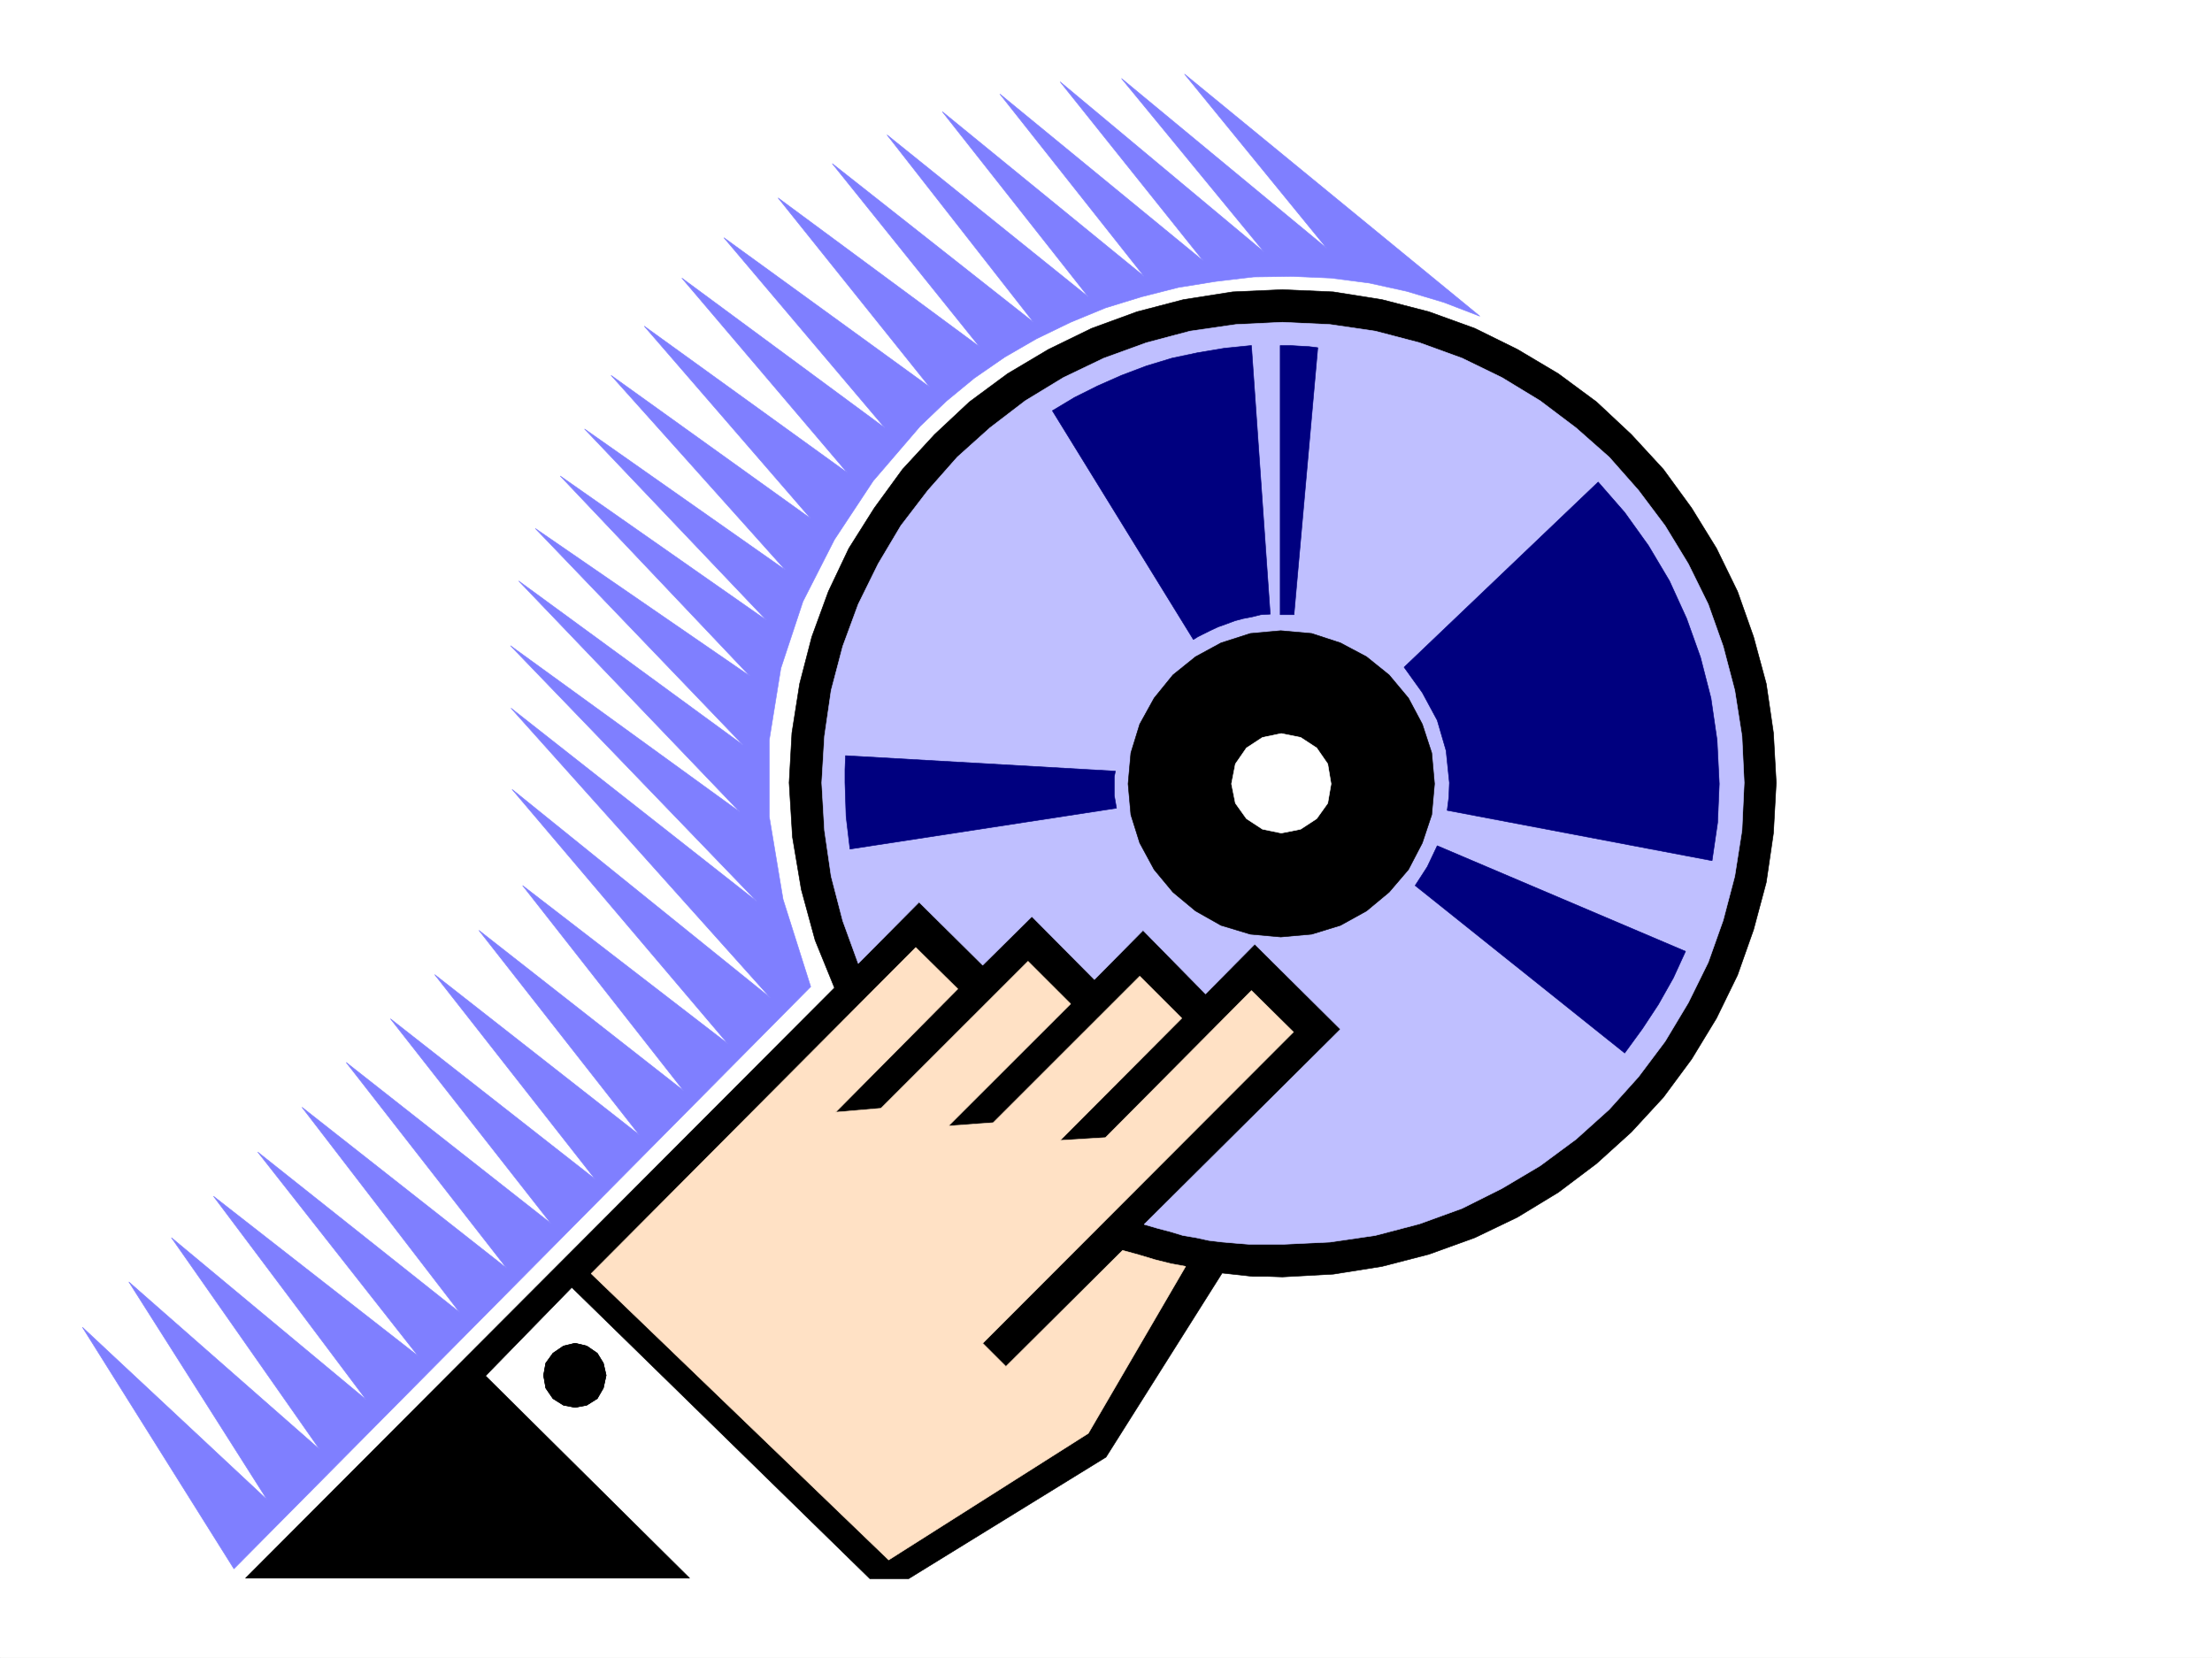
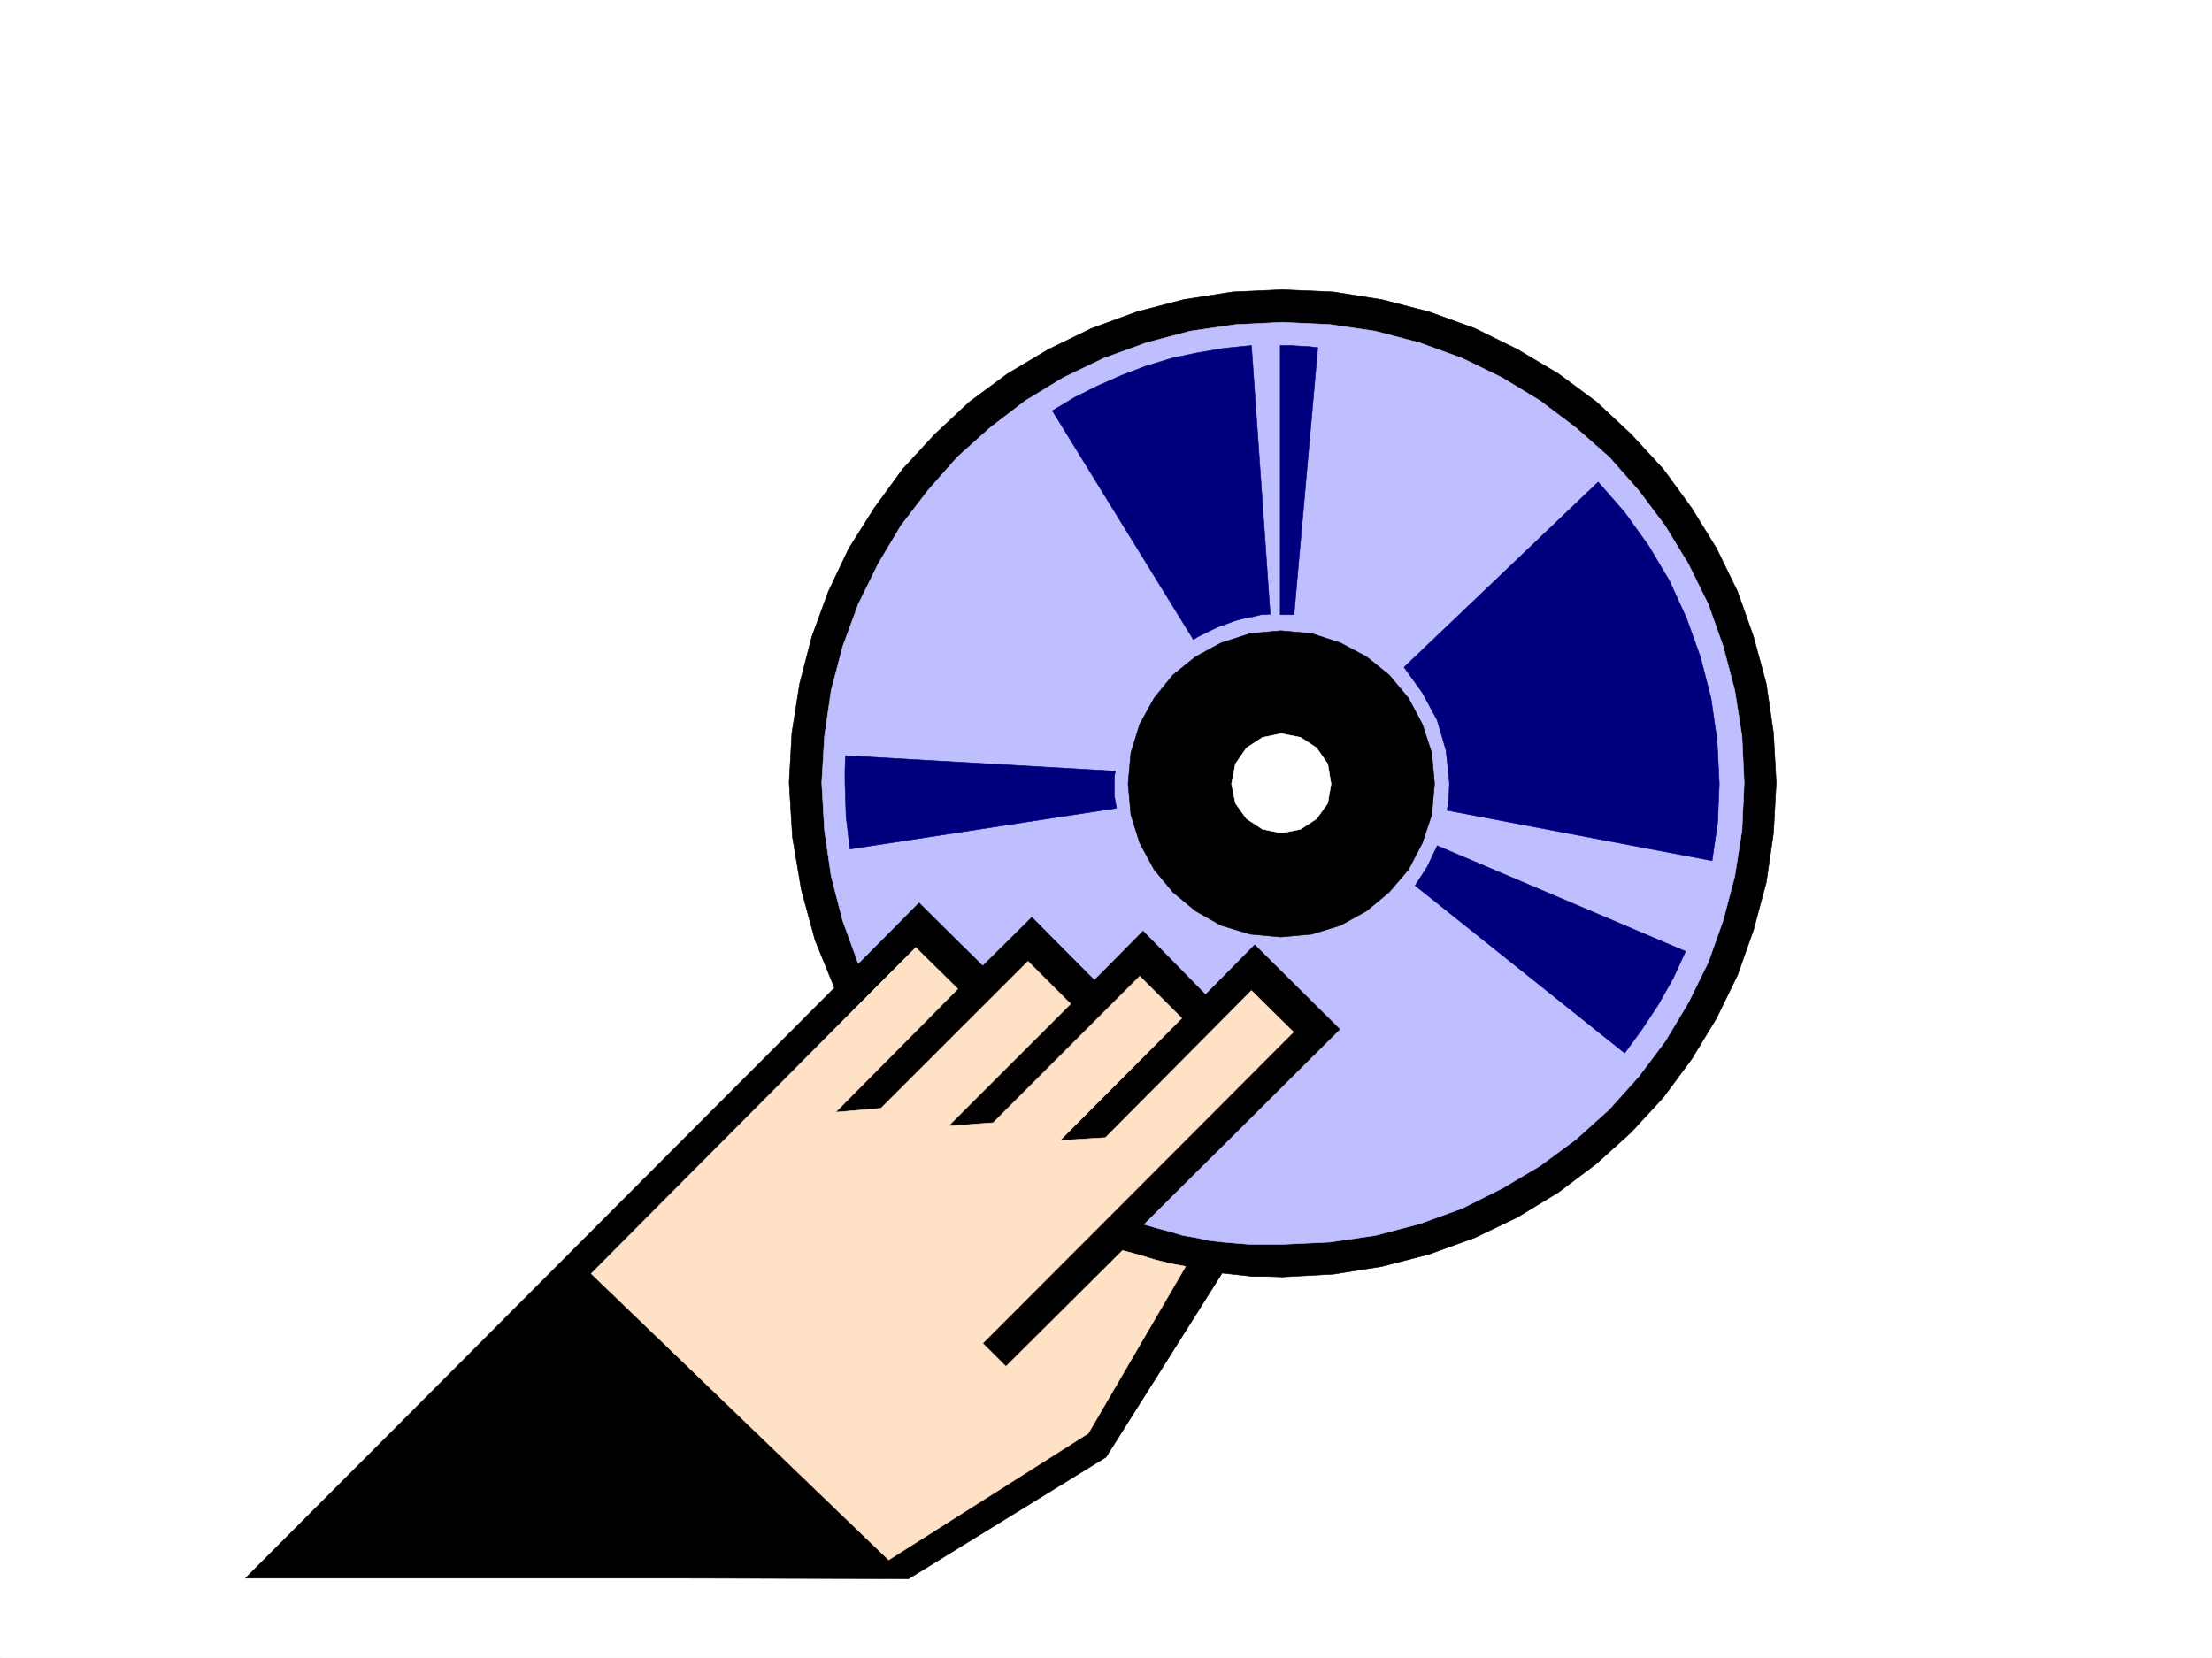
<svg xmlns="http://www.w3.org/2000/svg" width="2997.016" height="2246.297">
  <rect width="100%" height="100%" fill="#333333" stroke="none" />
  <defs>
    <clipPath id="a">
      <path d="M0 0h2997v2244.137H0Zm0 0" />
    </clipPath>
  </defs>
  <path fill="#fff" d="M0 2246.297h2997.016V0H0Zm0 0" />
  <g clip-path="url(#a)" transform="translate(0 2.16)">
    <path fill="#fff" fill-rule="evenodd" stroke="#fff" stroke-linecap="square" stroke-linejoin="bevel" stroke-miterlimit="10" stroke-width=".743" d="M.742 2244.137h2995.531V-2.16H.743Zm0 0" />
  </g>
-   <path fill-rule="evenodd" stroke="#000" stroke-linecap="square" stroke-linejoin="bevel" stroke-miterlimit="10" stroke-width=".743" d="m1231.023 2139.16 267.485-164.766 157.34-249.417 20.996 2.265 20.215 2.23h19.468l21 .743 68.934-3.754 65.922-10.48 63.691-16.462 62.172-22.48 57.711-27.723 55.441-33.703 51.692-38.945 47.195-42.695 43.477-47.196 38.203-51.652 33.703-55.441 28.504-58.418 21.7-61.426 17.245-64.395 9.735-66.668 3.754-68.191-3.754-67.406-9.735-66.664-17.246-63.657-21.7-61.425-28.503-58.418-33.703-54.66-38.203-52.434-43.477-47.192-47.195-44.183-51.692-38.203-55.441-32.961-57.71-28.465-62.173-22.48-63.691-16.461-65.922-10.48-68.934-3.013-67.449 3.012-66.664 10.48-62.953 16.461-61.426 22.481-58.453 28.465-55.445 32.96-51.692 38.204-47.191 44.183-43.48 47.192-38.2 52.433-34.488 54.66-27.719 58.419-22.445 61.425-16.5 63.657-10.48 66.664-3.75 67.406 4.495 73.43 11.965 71.164 18.766 68.894 26.2 64.399-797.954 799.945h601.668l-276.473-274.129 116.868-119.844 403.863 394.715zm0 0" />
+   <path fill-rule="evenodd" stroke="#000" stroke-linecap="square" stroke-linejoin="bevel" stroke-miterlimit="10" stroke-width=".743" d="m1231.023 2139.16 267.485-164.766 157.34-249.417 20.996 2.265 20.215 2.23h19.468l21 .743 68.934-3.754 65.922-10.48 63.691-16.462 62.172-22.48 57.711-27.723 55.441-33.703 51.692-38.945 47.195-42.695 43.477-47.196 38.203-51.652 33.703-55.441 28.504-58.418 21.7-61.426 17.245-64.395 9.735-66.668 3.754-68.191-3.754-67.406-9.735-66.664-17.246-63.657-21.7-61.425-28.503-58.418-33.703-54.66-38.203-52.434-43.477-47.192-47.195-44.183-51.692-38.203-55.441-32.961-57.71-28.465-62.173-22.48-63.691-16.461-65.922-10.48-68.934-3.013-67.449 3.012-66.664 10.48-62.953 16.461-61.426 22.481-58.453 28.465-55.445 32.96-51.692 38.204-47.191 44.183-43.48 47.192-38.2 52.433-34.488 54.66-27.719 58.419-22.445 61.425-16.5 63.657-10.48 66.664-3.75 67.406 4.495 73.43 11.965 71.164 18.766 68.894 26.2 64.399-797.954 799.945h601.668zm0 0" />
  <path fill="#bfbfff" fill-rule="evenodd" stroke="#bfbfff" stroke-linecap="square" stroke-linejoin="bevel" stroke-miterlimit="10" stroke-width=".743" d="m1550.2 1659.05 17.984 5.243 17.242 4.496 17.242 5.238 17.95 3.012 17.241 3.754 18.73 2.227 17.985 1.527 18.73 1.484h44.223l64.434-3.012 61.43-8.992 59.937-15.718 57.711-20.957 53.922-26.98 51.726-30.692 48.68-35.973 44.965-40.43 39.688-44.183 35.972-47.934 31.477-52.433 26.976-54.704 20.215-56.93 15.758-59.898 9.734-62.172 3.012-64.437-3.012-62.91-9.734-62.168-15.758-59.903-20.215-56.93-26.976-54.698-31.477-51.653-35.973-47.937-39.687-44.965-44.965-39.688-48.68-36.714-51.726-31.434-53.922-26.238-57.71-20.957-59.938-15.72-61.43-8.991-64.434-3.012-62.953 3.012-62.168 8.992-59.199 15.719-57.71 20.957-54.7 26.238-51.691 31.434-47.938 36.714-44.223 39.688-39.683 44.965-36.715 47.937-30.734 51.653-26.977 54.699-20.961 56.93-15.758 59.902-8.992 62.168-3.754 62.91 3.754 64.437 8.992 62.172 15.758 60.641 20.961 57.676 82.422-83.13 86.176 85.395 66.664-65.922 84.691 85.395 65.922-66.664 84.652 86.137 66.703-67.41 116.13 115.343zm0 0" />
  <path fill="#00007f" fill-rule="evenodd" stroke="#00007f" stroke-linecap="square" stroke-linejoin="bevel" stroke-miterlimit="10" stroke-width=".743" d="m2165.36 653.125 35.93 41.215 32.218 44.926 28.504 47.933 23.226 50.95 18.73 52.433 14.231 55.402 8.25 56.93 2.973 59.2-2.23 52.433-7.505 51.648-358.902-68.148 2.27-17.988.742-19.473-4.496-43.438-12.004-41.171-20.215-37.461-24.71-34.446zM1734.516 832.91h18.726l32.219-361.793-11.965-1.488-13.488-.742-12.004-.742h-13.488zm-105.649 26.938-5.984 3.011-5.98 3.754-191.083-310.101 29.989-17.989 31.476-15.718 32.219-14.23 33.703-12.747 34.45-10.48 35.226-7.47 35.972-6.019 36.715-3.714 25.457 364.02-12.75.745-11.965 2.969-12 2.27-11.222 3.011-12.004 4.496-10.48 3.715-11.22 5.238zm-116.129 235.226-3.008-17.242v-25.457l1.524-7.504-365.664-20.96-.742 18.73v17.945l1.523 45.71 5.242 44.184zm434.559 50.906 336.418 143.07-16.461 35.97-20.254 35.933-21.703 32.961-24.008 32.961-283.941-226.973 8.25-12.707 8.21-12.75 6.762-14.23zm0 0" />
  <path fill-rule="evenodd" stroke="#000" stroke-linecap="square" stroke-linejoin="bevel" stroke-miterlimit="10" stroke-width=".743" d="m1735.258 854.61 41.953 3.753 38.984 12.746 35.23 18.73 30.692 24.712 26.238 31.433 18.727 35.23 12.746 38.946 3.754 41.953-3.754 41.914-12.746 38.2-18.727 35.972-26.238 30.695-30.691 25.493-35.23 19.472-38.985 11.965-41.953 3.754-41.211-3.754-39.688-11.965-34.484-19.472-30.695-25.492-25.493-30.696-19.472-35.972-12.004-38.2-3.754-41.914 3.754-41.953 12.004-38.945 19.473-35.23 25.492-31.434 30.695-24.711 34.484-18.73 39.688-12.747zm0 0" />
-   <path fill="#7f7fff" fill-rule="evenodd" stroke="#7f7fff" stroke-linecap="square" stroke-linejoin="bevel" stroke-miterlimit="10" stroke-width=".743" d="m2005.008 428.418-400.11-328.047 192.567 235.93-277.961-229.95 193.273 235.188-276.437-230.691 194.05 242.695-275.73-226.195L1550.2 374.5l-273.47-223.184 197.809 250.907-272.723-219.47 198.551 253.915-272.722-214.973 199.293 247.934-272.723-201.48 205.273 256.144-278.703-202.227 218.02 257.668L923.816 376.77l224.043 263.648L872.867 441.91 1098.4 702.59 827.94 508.574l236.008 263.653-271.98-191.004 246.488 259.152-279.45-195.46 256.966 271.12L725.266 716.04l281.715 293.64L702.784 787.2l299.7 313.114-310.923-225.45 334.149 346.778-333.406-262.164 351.39 392.484-349.906-282.379 292.234 344.547-277.96-214.227 218.019 277.883-277.219-217.199 217.282 277.14-277.22-217.203 217.278 277.102-277.219-217.2 217.278 277.141-277.219-217.984 217.281 278.668-277.222-217.984 213.527 277.886-273.465-217.203 217.277 276.36-277.218-216.457 206.8 275.656-263.77-219.469 200.817 286.875-258.488-226.934 187.29 295.086-250.243-233.699 205.316 327.344 781.453-788.727-37.46-118.355-18.727-112.332v-103.383l15.719-97.36 29.988-90.632 42.7-83.867 52.468-79.414 63.656-74.133 35.23-33.742 38.2-31.438 41.21-28.465 42.74-24.71 46.448-22.485 47.196-19.473 48.68-14.972 50.202-12.746 50.95-8.211 50.945-6.024 52.473-.742 52.433 2.27 51.688 6.722 50.949 11.223 50.203 15.015zm0 0" />
  <path fill="#fff" fill-rule="evenodd" stroke="#fff" stroke-linecap="square" stroke-linejoin="bevel" stroke-miterlimit="10" stroke-width=".743" d="m1736.04 993.922 26.198 5.277 21.739 14.235 14.976 21.699 4.496 26.98-4.496 26.196-14.976 20.996-21.739 14.234-26.199 5.238-25.492-5.238-21.738-14.234-14.977-20.996-5.238-26.196 5.238-26.98 14.977-21.7 21.738-14.234zm0 0" />
  <path fill-rule="evenodd" stroke="#000" stroke-linecap="square" stroke-linejoin="bevel" stroke-miterlimit="10" stroke-width=".743" d="m779.223 1820.105 15.718 3.754 14.235 9.735 8.25 13.492 3.754 16.46-3.754 17.243-8.25 14.23-14.235 8.958-15.718 3.007-15.72-3.007-14.269-8.958-9.734-14.23-2.973-17.242 2.973-16.461 9.734-13.492 14.27-9.735zm0 0" />
  <path fill="none" stroke="#000" stroke-linecap="square" stroke-linejoin="bevel" stroke-miterlimit="10" stroke-width=".743" d="m779.223 1820.105 15.718 3.754 14.235 9.735 8.25 13.492 3.754 16.46-3.754 17.243-8.25 14.23-14.235 8.958-15.718 3.007-15.72-3.007-14.269-8.958-9.734-14.23-2.973-17.242 2.973-16.461 9.734-13.492 14.27-9.735zm0 0" />
  <path fill="#ffe1c5" fill-rule="evenodd" stroke="#ffe1c5" stroke-linecap="square" stroke-linejoin="bevel" stroke-miterlimit="10" stroke-width=".743" d="m1204.047 2113.707-403.082-387.988 439.797-441.91 56.93 56.187-165.551 167.035 61.425-5.277 199.293-199.215 57.711 57.672-165.59 165.512 60.684-4.457 198.55-198.512 56.93 56.93-164.804 165.546 61.426-3.75 197.804-199.253 56.93 56.183-421.066 421.695 31.476 31.438 158.078-157.262 21.742 5.98 22.442 6.727 20.996 5.239 20.215 3.753-131.844 226.196zm0 0" />
</svg>